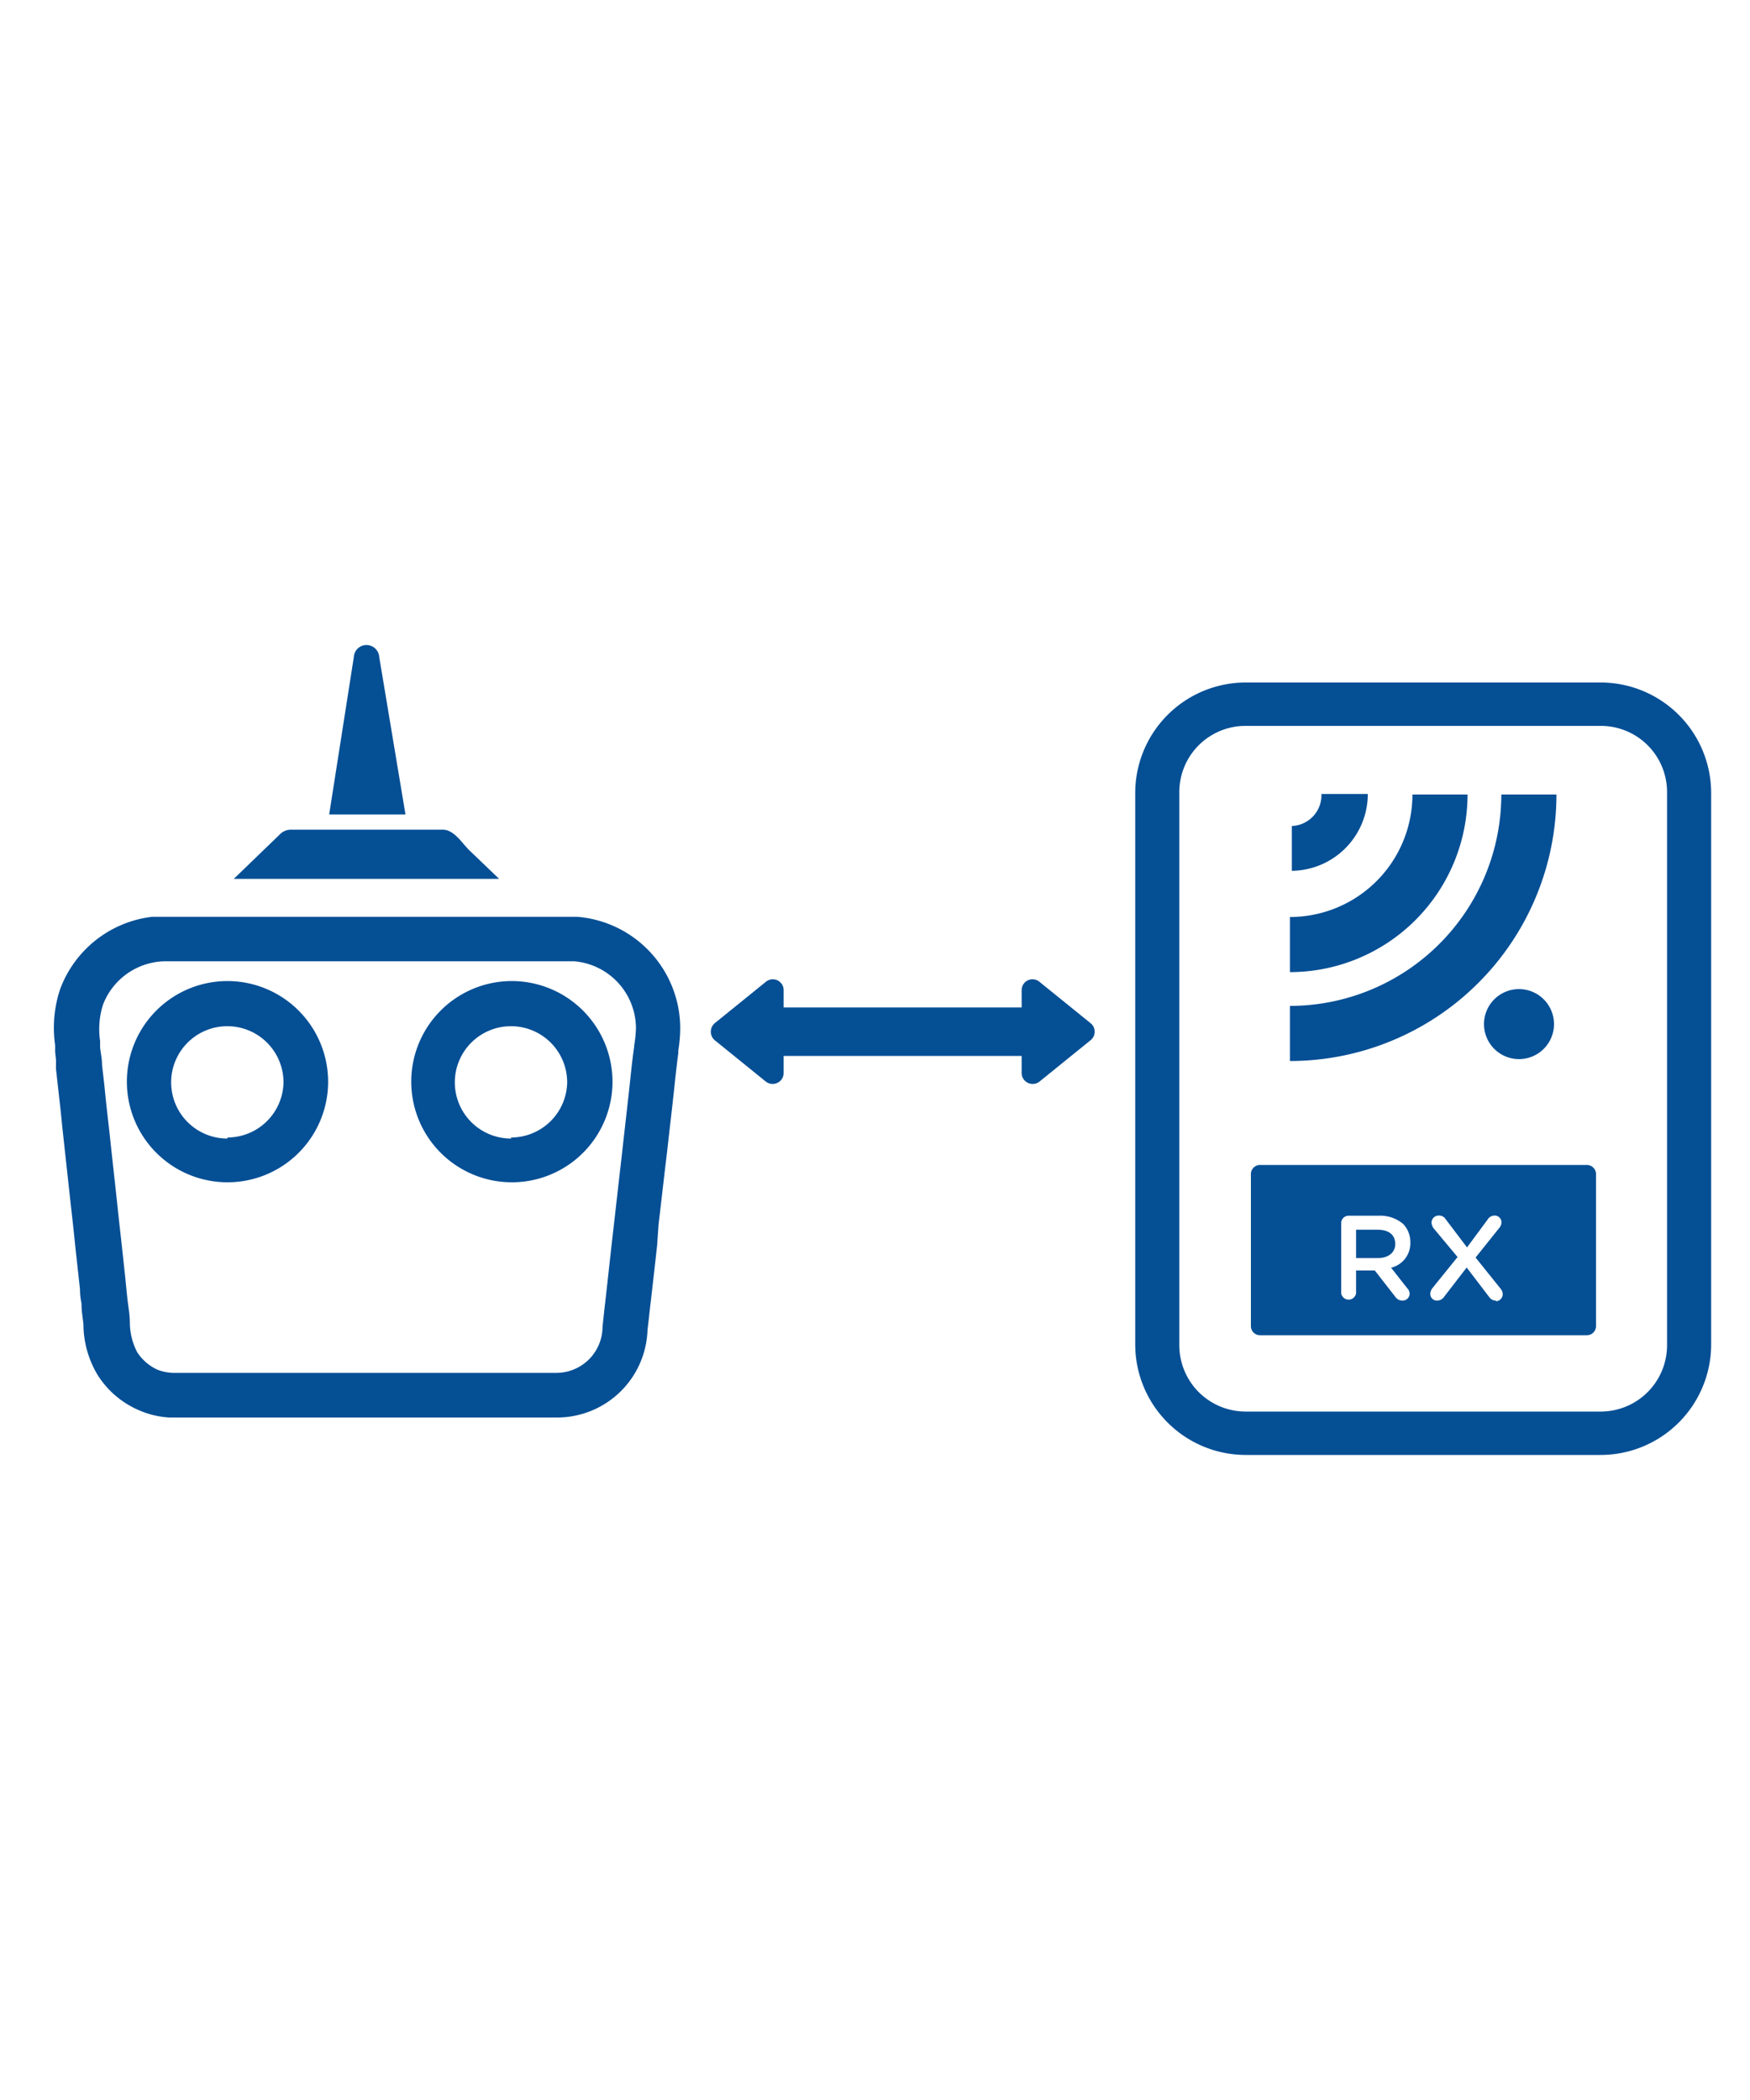
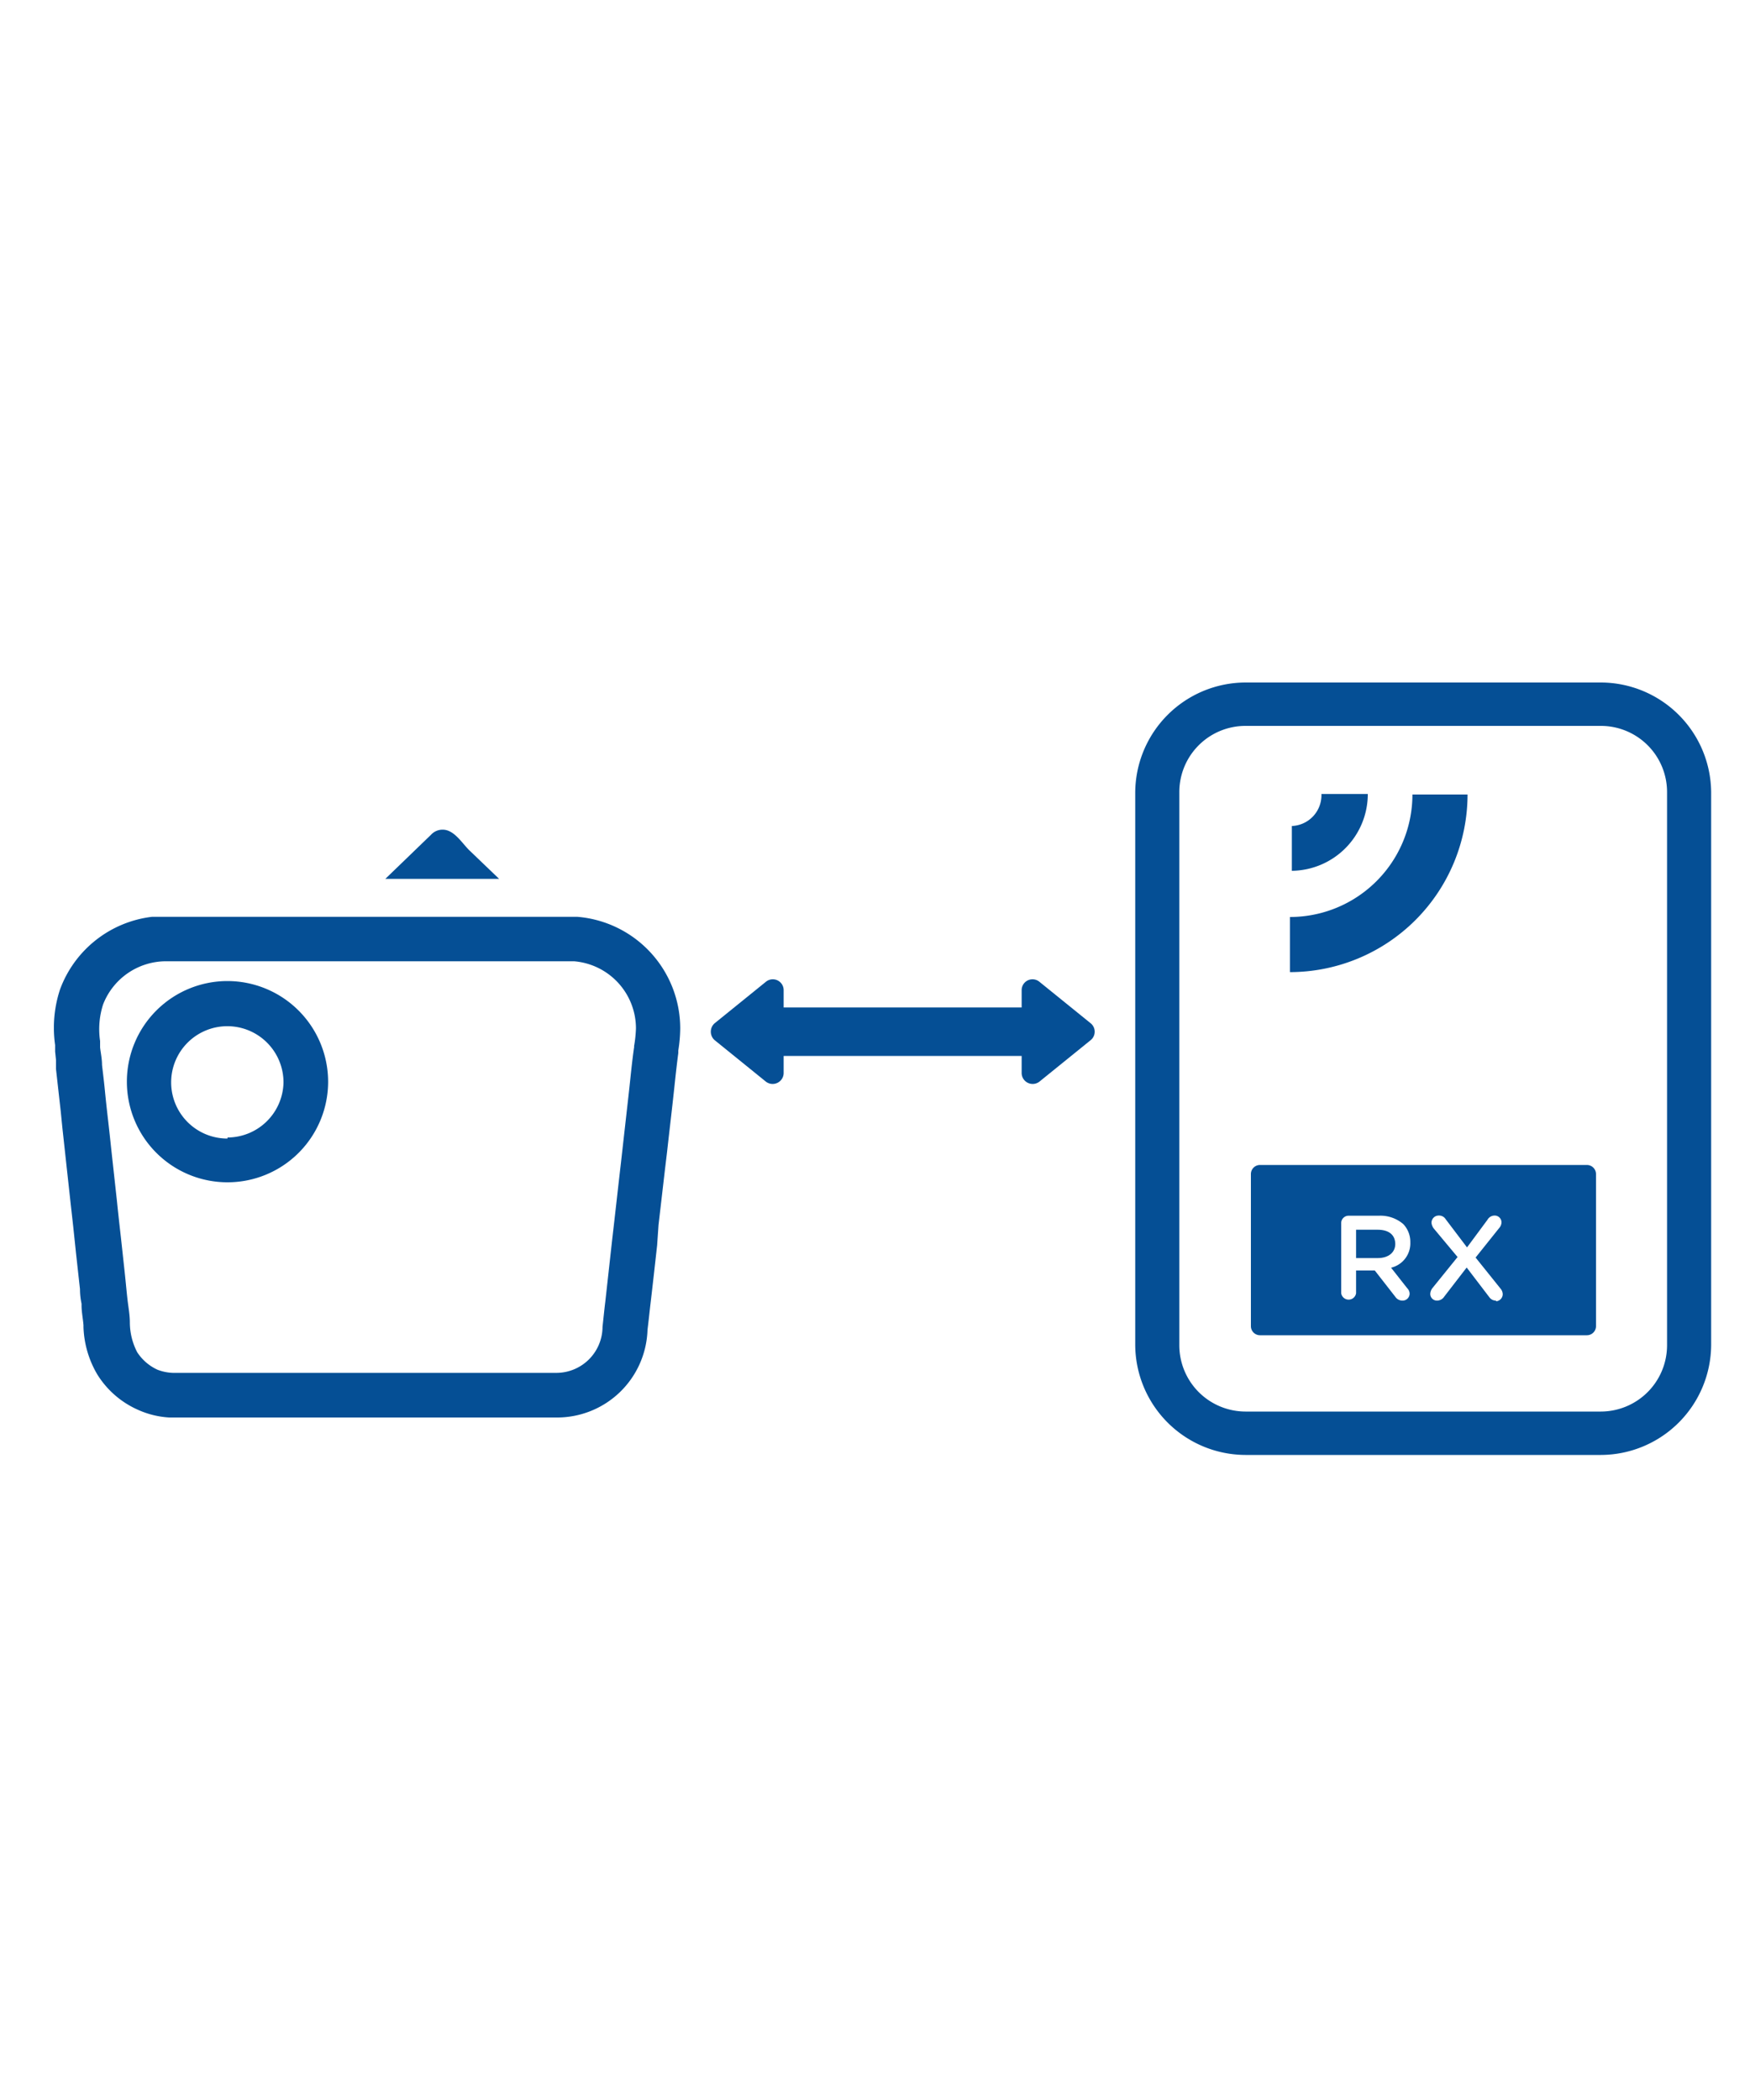
<svg xmlns="http://www.w3.org/2000/svg" id="telemetry" viewBox="0 0 100 120">
  <defs>
    <style>.cls-1{fill:#054f95;}</style>
  </defs>
  <path class="cls-1" d="M33,52.39H8.73l-.05,0a6.41,6.41,0,0,0-5.25,4.15,7,7,0,0,0-.28,3.18l0,.22,0,.15.05.48,0,.52.17,1.52.1.89.1,1,.13,1.19.1.92.24,2.19.14,1.25.09.86.07.67.14,1.27.09.81q0,.42.09.84v.09c0,.38.08.75.11,1.13v.11a5.69,5.69,0,0,0,.79,2.71,5.21,5.21,0,0,0,2.28,2A5.06,5.06,0,0,0,9.67,81H31.78A5.17,5.17,0,0,0,37,76l.07-.6.08-.72c.14-1.18.27-2.35.4-3.52L37.63,70,38,66.81l.12-1c.11-1,.23-2,.34-3l.07-.64c.07-.67.14-1.31.23-2l0-.14a8.41,8.41,0,0,0,.11-1.25A6.4,6.4,0,0,0,33,52.39Zm3.24,7.41c-.13.88-.21,1.78-.31,2.67l-.45,4c-.17,1.46-.33,2.92-.5,4.38l-.39,3.52c-.06.48-.11,1-.16,1.45a2.64,2.64,0,0,1-2.64,2.63H9.87A2.71,2.71,0,0,1,9,78.27a2.74,2.74,0,0,1-1.16-1,3.72,3.72,0,0,1-.42-1.7c0-.42-.08-.85-.13-1.27s-.11-1.1-.17-1.65l-.21-1.93c-.08-.71-.16-1.41-.23-2.11l-.24-2.19c-.08-.71-.15-1.41-.23-2.11S6.06,63,6,62.38s-.11-1-.17-1.52c0-.34-.07-.67-.11-1,0-.12,0-.25,0-.37a4.62,4.62,0,0,1,.17-2.09,3.86,3.86,0,0,1,3.58-2.47H32.8a3.85,3.85,0,0,1,3.54,3.84A7.34,7.34,0,0,1,36.23,59.8Z" />
  <path class="cls-1" d="M13,56.06a5.75,5.75,0,1,0,5.75,5.75A5.76,5.76,0,0,0,13,56.06Zm0,9a3.21,3.21,0,1,1,3.2-3.2A3.21,3.21,0,0,1,13,65Z" />
-   <path class="cls-1" d="M29.21,56.06A5.75,5.75,0,1,0,35,61.81,5.76,5.76,0,0,0,29.21,56.06Zm0,9a3.21,3.21,0,1,1,3.2-3.2A3.21,3.21,0,0,1,29.21,65Z" />
-   <path class="cls-1" d="M26.82,48.59c-.42-.41-.87-1.18-1.52-1.18H16.64a.89.89,0,0,0-.67.29h0l-2.61,2.52H28.52Z" />
-   <path class="cls-1" d="M21.67,37.54h0a.73.73,0,0,0-.73-.68.72.72,0,0,0-.72.68h0l-1.41,9h4.36Z" />
-   <path class="cls-1" d="M84.8,58.52a2,2,0,1,0,2-2A2,2,0,0,0,84.8,58.52Z" />
+   <path class="cls-1" d="M26.82,48.59c-.42-.41-.87-1.18-1.52-1.18a.89.89,0,0,0-.67.29h0l-2.61,2.52H28.52Z" />
  <path class="cls-1" d="M78.16,45.37H75.51a1.76,1.76,0,0,1-1.69,1.83v2.56A4.39,4.39,0,0,0,78.16,45.37Z" />
-   <path class="cls-1" d="M88.94,45.4H85.79A12.09,12.09,0,0,1,73.71,57.48v3.15A15.24,15.24,0,0,0,88.94,45.4Z" />
  <path class="cls-1" d="M83.86,45.4H80.71a7,7,0,0,1-7,7v3.15A10.16,10.16,0,0,0,83.86,45.4Z" />
  <path class="cls-1" d="M78.72,70.27H77.49v1.62h1.24c.61,0,1-.32,1-.81h0C79.72,70.55,79.35,70.27,78.72,70.27Z" />
  <path class="cls-1" d="M90.68,66.57H72a.52.52,0,0,0-.52.52v8.69a.52.52,0,0,0,.52.52H90.68a.52.52,0,0,0,.52-.52V67.09A.52.52,0,0,0,90.68,66.57ZM80.59,71a1.43,1.43,0,0,1-1.1,1.44l.92,1.17a.45.45,0,0,1,.14.32.4.4,0,0,1-.4.39.49.49,0,0,1-.42-.22l-1.17-1.5H77.49v1.3a.43.43,0,0,1-.85,0v-4a.42.42,0,0,1,.43-.43h1.72a2,2,0,0,1,1.4.48,1.48,1.48,0,0,1,.4,1Zm4.9,3.32a.46.46,0,0,1-.39-.2l-1.29-1.69-1.28,1.66a.49.49,0,0,1-.42.23.38.38,0,0,1-.38-.39.58.58,0,0,1,.12-.32l1.44-1.78L81.93,70.2a.64.64,0,0,1-.13-.32.41.41,0,0,1,.42-.42.44.44,0,0,1,.39.21l1.22,1.61L85,69.7a.47.47,0,0,1,.41-.24.39.39,0,0,1,.39.39.5.5,0,0,1-.13.32l-1.35,1.69,1.42,1.77a.51.51,0,0,1,.13.32A.41.41,0,0,1,85.49,74.36Z" />
  <path class="cls-1" d="M91.48,39H71.17a6.32,6.32,0,0,0-6.3,6.3V76.84a6.32,6.32,0,0,0,6.3,6.3H91.48a6.32,6.32,0,0,0,6.3-6.3V45.26A6.32,6.32,0,0,0,91.48,39Zm3.78,37.88a3.79,3.79,0,0,1-3.78,3.78H71.17a3.79,3.79,0,0,1-3.78-3.78V45.26a3.78,3.78,0,0,1,3.78-3.78H91.48a3.78,3.78,0,0,1,3.78,3.78Z" />
  <rect class="cls-1" x="43.27" y="57.57" width="17.26" height="2.77" />
  <path class="cls-1" d="M40.84,59.44l2.94,2.38a.63.63,0,0,0,1-.49V56.57a.62.62,0,0,0-1-.48l-2.94,2.38A.64.64,0,0,0,40.84,59.44Z" />
  <path class="cls-1" d="M62.32,58.47l-2.94-2.38a.62.62,0,0,0-1,.48v4.76a.63.63,0,0,0,1,.49l2.94-2.38A.62.62,0,0,0,62.32,58.47Z" />
</svg>